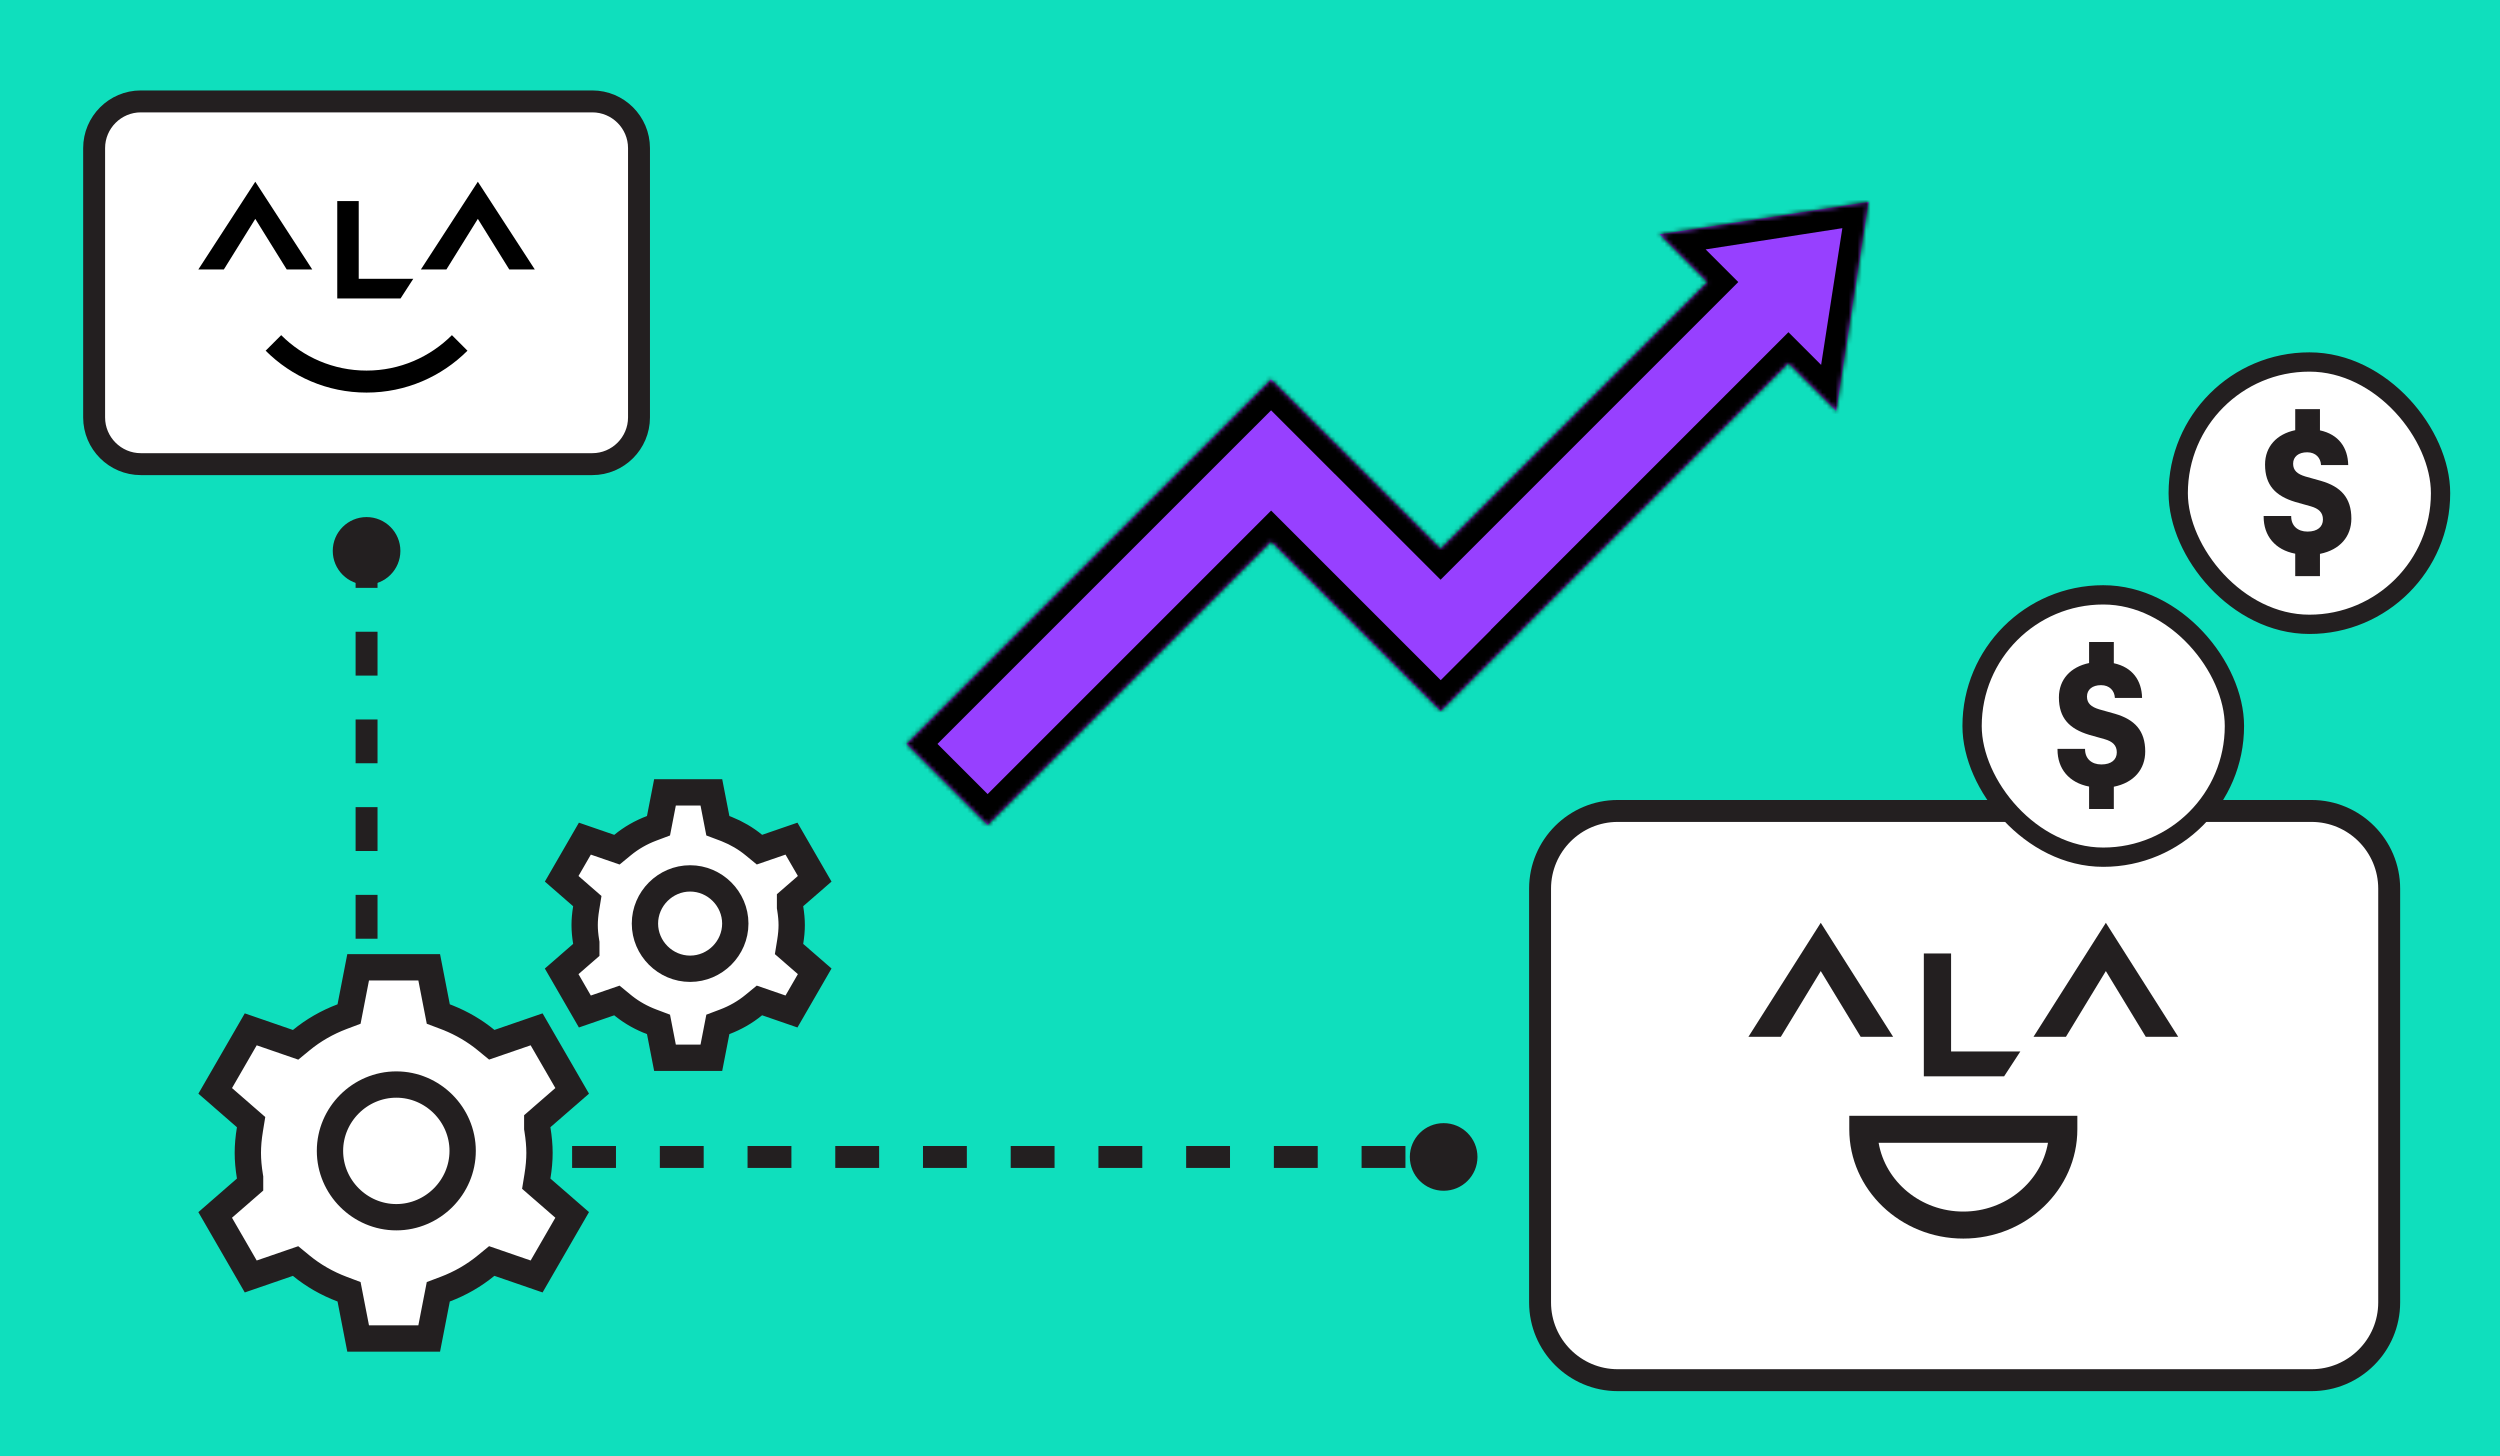
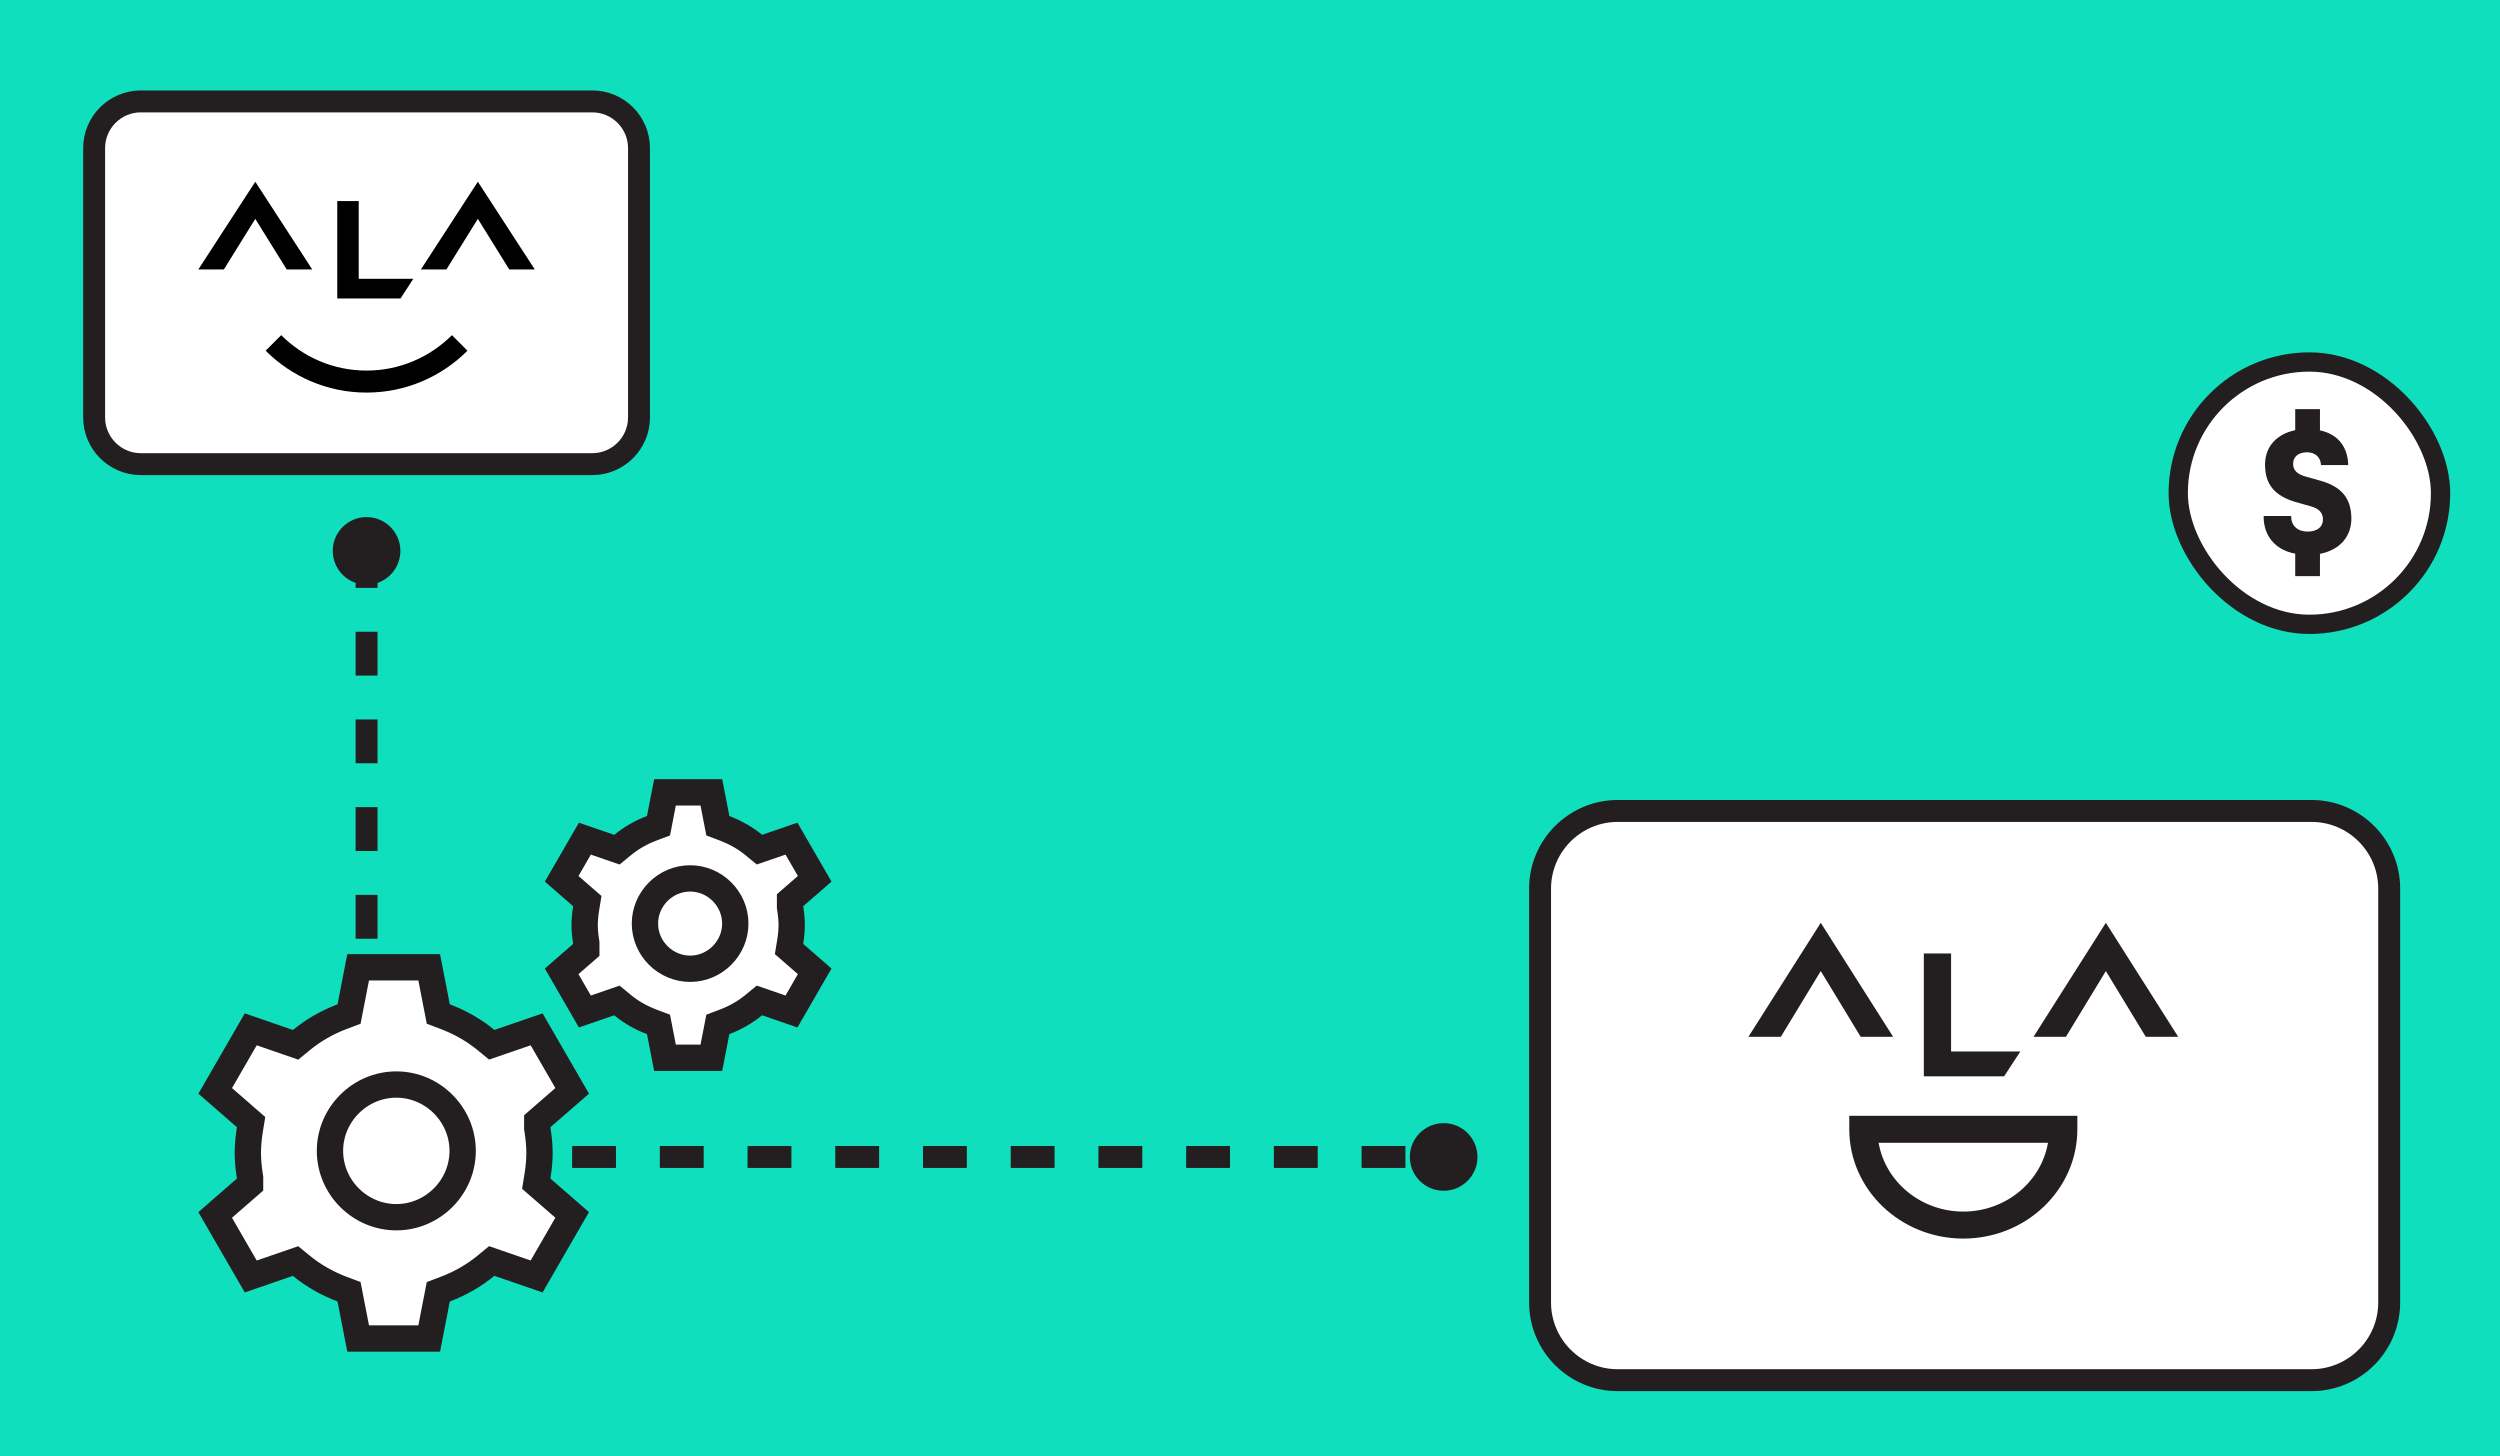
<svg xmlns="http://www.w3.org/2000/svg" width="570" height="332" viewBox="0 0 570 332" fill="none">
  <rect x="0" y="0" width="570" height="332" fill="#333333" stroke="none" />
  <g clip-path="url(#clip0_5425_13258)">
    <rect width="570" height="332" fill="#0FDFBD" />
    <mask id="path-1-inside-1_5425_13258" fill="white">
      <path fill-rule="evenodd" clip-rule="evenodd" d="M389.254 64.306L378.38 53.432L426.044 46.035L418.647 93.699L407.76 82.812L346.958 143.614L346.989 143.645L328.483 162.15L289.816 123.483L225.177 188.122L206.671 169.616L289.807 86.48L304.315 100.989L304.324 100.98L328.452 125.108L389.254 64.306Z" />
    </mask>
-     <path fill-rule="evenodd" clip-rule="evenodd" d="M389.254 64.306L378.38 53.432L426.044 46.035L418.647 93.699L407.76 82.812L346.958 143.614L346.989 143.645L328.483 162.15L289.816 123.483L225.177 188.122L206.671 169.616L289.807 86.48L304.315 100.989L304.324 100.98L328.452 125.108L389.254 64.306Z" fill="#9740FF" />
-     <path d="M378.38 53.432L377.613 48.491L367.879 50.001L374.844 56.967L378.38 53.432ZM389.254 64.306L392.79 67.842L396.326 64.306L392.79 60.771L389.254 64.306ZM426.044 46.035L430.985 46.801L432.033 40.045L425.277 41.094L426.044 46.035ZM418.647 93.699L415.111 97.234L422.077 104.2L423.588 94.466L418.647 93.699ZM407.76 82.812L411.296 79.276L407.76 75.741L404.224 79.276L407.76 82.812ZM346.958 143.614L343.422 140.078L339.887 143.614L343.422 147.149L346.958 143.614ZM346.989 143.645L350.524 147.18L354.06 143.645L350.524 140.109L346.989 143.645ZM328.483 162.15L324.948 165.686L328.483 169.221L332.019 165.686L328.483 162.15ZM289.816 123.483L293.351 119.947L289.816 116.412L286.28 119.947L289.816 123.483ZM225.177 188.122L221.641 191.657L225.177 195.193L228.712 191.657L225.177 188.122ZM206.671 169.616L203.136 166.081L199.6 169.616L203.136 173.152L206.671 169.616ZM289.807 86.48L293.343 82.945L289.807 79.409L286.272 82.945L289.807 86.48ZM304.315 100.989L300.78 104.524L304.315 108.06L307.851 104.524L304.315 100.989ZM304.324 100.98L307.86 97.445L304.324 93.909L300.789 97.445L304.324 100.98ZM328.452 125.108L324.917 128.644L328.452 132.179L331.988 128.644L328.452 125.108ZM378.38 53.432L374.844 56.967L385.719 67.842L389.254 64.306L392.79 60.771L381.915 49.896L378.38 53.432ZM426.044 46.035L425.277 41.094L377.613 48.491L378.38 53.432L379.147 58.373L426.811 50.975L426.044 46.035ZM418.647 93.699L423.588 94.466L430.985 46.801L426.044 46.035L421.103 45.268L413.706 92.932L418.647 93.699ZM407.76 82.812L404.224 86.347L415.111 97.234L418.647 93.699L422.182 90.163L411.296 79.276L407.76 82.812ZM407.76 82.812L404.224 79.276L343.422 140.078L346.958 143.614L350.493 147.149L411.296 86.347L407.76 82.812ZM346.958 143.614L343.422 147.149L343.453 147.18L346.989 143.645L350.524 140.109L350.493 140.078L346.958 143.614ZM346.989 143.645L343.453 140.109L324.948 158.615L328.483 162.15L332.019 165.686L350.524 147.18L346.989 143.645ZM328.483 162.15L332.019 158.615L293.351 119.947L289.816 123.483L286.28 127.018L324.948 165.686L328.483 162.15ZM289.816 123.483L286.28 119.947L221.641 184.586L225.177 188.122L228.712 191.657L293.351 127.018L289.816 123.483ZM225.177 188.122L228.712 184.586L210.207 166.081L206.671 169.616L203.136 173.152L221.641 191.657L225.177 188.122ZM206.671 169.616L210.207 173.152L293.343 90.016L289.807 86.48L286.272 82.945L203.136 166.081L206.671 169.616ZM289.807 86.48L286.272 90.016L300.78 104.524L304.315 100.989L307.851 97.453L293.343 82.945L289.807 86.48ZM304.315 100.989L307.851 104.524L307.86 104.516L304.324 100.98L300.789 97.445L300.78 97.453L304.315 100.989ZM304.324 100.98L300.789 104.516L324.917 128.644L328.452 125.108L331.988 121.573L307.86 97.445L304.324 100.98ZM328.452 125.108L331.988 128.644L392.79 67.842L389.254 64.306L385.719 60.771L324.917 121.573L328.452 125.108Z" fill="black" mask="url(#path-1-inside-1_5425_13258)" />
    <path d="M83.577 124.032V248.365C83.577 256.881 90.481 263.785 98.998 263.785H329.764" stroke="#231F20" stroke-width="5" stroke-dasharray="10 10" />
    <path d="M527.033 313.178H368.837C359.888 313.178 352.635 305.919 352.635 296.967V202.607C352.635 193.655 359.888 186.399 368.837 186.399H527.033C535.982 186.399 543.237 193.655 543.237 202.607V296.967C543.237 305.919 535.982 313.178 527.033 313.178Z" fill="white" />
    <path d="M368.838 314.679H527.033C536.79 314.679 544.736 306.731 544.736 296.966V202.606C544.736 192.844 536.79 184.897 527.033 184.897H368.838C359.079 184.898 351.135 192.844 351.135 202.606V296.966C351.135 306.731 359.08 314.679 368.838 314.679Z" stroke="#231F20" stroke-width="5" />
    <path d="M431.635 236.397L415.134 210.397L398.635 236.397H406.028L415.134 221.401L424.24 236.397H431.635Z" fill="#231F20" />
    <path d="M496.635 236.397L480.134 210.397L463.635 236.397H471.028L480.134 221.401L489.24 236.397H496.635Z" fill="#231F20" />
    <path d="M444.847 239.739V217.397H438.635V245.397H456.942L460.635 239.739H444.847Z" fill="#231F20" />
    <path d="M428.326 260.558C429.863 269.443 437.937 276.237 447.635 276.237C457.332 276.237 465.406 269.443 466.943 260.558H428.326ZM447.635 282.397C433.299 282.397 421.635 271.219 421.635 257.479V254.397H473.635V257.479C473.635 271.219 461.97 282.397 447.635 282.397Z" fill="#231F20" />
    <path d="M135.046 105.72H32.108C26.284 105.72 21.564 100.997 21.564 95.172V33.771C21.564 27.946 26.284 23.224 32.108 23.224H135.046C140.87 23.224 145.591 27.946 145.591 33.771V95.172C145.591 100.997 140.87 105.72 135.046 105.72Z" fill="white" />
    <path d="M32.107 105.824H135.046C140.912 105.824 145.692 101.044 145.692 95.172V33.772C145.692 27.901 140.912 23.121 135.046 23.121H32.107C26.24 23.121 21.461 27.901 21.461 33.772V95.172C21.461 101.044 26.24 105.824 32.107 105.824Z" stroke="#231F20" stroke-width="5" />
    <path d="M71.189 61.434L58.206 41.434L45.223 61.434H51.04L58.206 49.899L65.37 61.434H71.189Z" fill="black" />
    <path d="M121.932 61.434L108.948 41.434L95.965 61.434H101.782L108.948 49.899L116.113 61.434H121.932Z" fill="black" />
    <path d="M81.79 63.564V45.839H76.894V68.053H91.321L94.229 63.564H81.79Z" fill="black" />
    <path d="M106.581 79.96L103.037 76.415C98.05 81.403 91.166 84.493 83.575 84.493C75.983 84.493 69.097 81.403 64.111 76.415L60.568 79.96C66.462 85.856 74.6 89.51 83.575 89.51C92.549 89.51 100.687 85.856 106.581 79.96Z" fill="black" />
-     <rect x="449.635" y="135.627" width="59.813" height="59.813" rx="29.907" fill="white" stroke="#231F20" stroke-width="4.398" />
-     <path d="M476.311 184.455H481.951V179.375C486.551 178.455 489.111 175.375 489.111 171.335C489.111 166.615 486.751 164.055 482.191 162.735C481.111 162.415 479.591 162.015 478.631 161.735C476.791 161.175 475.831 160.375 475.831 158.815C475.831 157.215 477.071 156.215 479.031 156.215C480.991 156.215 482.111 157.495 482.191 159.095V159.135H488.391V159.095C488.311 155.175 486.231 152.135 481.951 151.215V146.375H476.311V151.175C472.111 152.055 469.431 154.895 469.431 159.015C469.431 163.735 471.831 166.175 476.311 167.535C477.391 167.855 478.911 168.255 479.871 168.535C481.671 169.055 482.631 169.935 482.631 171.535C482.631 173.175 481.431 174.295 479.111 174.295C476.871 174.295 475.391 172.975 475.391 170.815V170.735H469.111V170.895C469.111 175.255 471.711 178.455 476.311 179.335V184.455Z" fill="#231F20" />
    <rect x="496.635" y="82.534" width="59.813" height="59.813" rx="29.907" fill="white" stroke="#231F20" stroke-width="4.398" />
    <path d="M523.311 131.362H528.951V126.282C533.551 125.362 536.111 122.282 536.111 118.242C536.111 113.522 533.751 110.962 529.191 109.642C528.111 109.322 526.591 108.922 525.631 108.642C523.791 108.082 522.831 107.282 522.831 105.722C522.831 104.122 524.071 103.122 526.031 103.122C527.991 103.122 529.111 104.402 529.191 106.002V106.042H535.391V106.002C535.311 102.082 533.231 99.042 528.951 98.122V93.282H523.311V98.082C519.111 98.962 516.431 101.802 516.431 105.922C516.431 110.642 518.831 113.082 523.311 114.442C524.391 114.762 525.911 115.162 526.871 115.442C528.671 115.962 529.631 116.842 529.631 118.442C529.631 120.082 528.431 121.202 526.111 121.202C523.871 121.202 522.391 119.882 522.391 117.722V117.642H516.111V117.802C516.111 122.162 518.711 125.362 523.311 126.242V131.362Z" fill="#231F20" />
    <path d="M122.494 257.251L122.531 257.486C122.845 259.447 123.007 261.204 123.007 262.861C123.007 264.52 122.851 266.281 122.533 268.229L122.265 269.879L123.525 270.976L130.456 277L122.347 291.036L113.701 288.055L112.115 287.508L110.819 288.571C108.074 290.826 104.931 292.638 101.495 293.934L99.929 294.524L99.609 296.168L97.859 305.175H81.654L79.904 296.168L79.585 294.524L78.019 293.934C74.575 292.635 71.426 290.832 68.686 288.581L67.39 287.517L65.805 288.062L57.168 291.037L49.058 277.007L55.988 270.975L57.02 270.078V268.46L56.98 268.221C56.664 266.274 56.506 264.516 56.506 262.861C56.506 261.203 56.663 259.442 56.98 257.494L57.249 255.846L55.99 254.749L49.065 248.718L57.169 234.688L65.812 237.669L67.398 238.216L68.694 237.151C71.441 234.895 74.579 233.087 78.018 231.79L79.585 231.199L79.904 229.555L81.654 220.549H97.859L99.609 229.555L99.929 231.199L101.495 231.79L102.138 232.039C105.331 233.316 108.258 235.032 110.827 237.143L112.123 238.206L113.709 237.66L122.347 234.687L130.456 248.716L123.525 254.738L122.494 255.636V257.251Z" fill="white" stroke="#231F20" stroke-width="6" />
    <path d="M90.361 277.526C82.065 277.526 75.236 270.698 75.235 262.401C75.235 254.105 82.065 247.275 90.361 247.275C98.657 247.276 105.486 254.105 105.486 262.401C105.486 270.697 98.657 277.526 90.361 277.526Z" fill="white" stroke="#231F20" stroke-width="6" />
    <path d="M180.13 206.86L180.168 207.097C180.394 208.504 180.507 209.751 180.507 210.915C180.507 212.082 180.396 213.33 180.169 214.726L179.9 216.375L181.162 217.472L185.751 221.461L180.458 230.622L174.736 228.647L173.15 228.101L171.854 229.165C169.909 230.763 167.679 232.049 165.237 232.97L163.67 233.561L163.351 235.204L162.192 241.168H151.616L150.457 235.204L150.138 233.561L148.571 232.97C146.275 232.104 144.169 230.924 142.315 229.467L141.948 229.172L140.652 228.107L139.066 228.653L133.351 230.623L128.058 221.466L132.647 217.471L133.678 216.574V214.959L133.639 214.72C133.412 213.325 133.302 212.078 133.302 210.915C133.302 209.748 133.411 208.499 133.639 207.104L133.907 205.456L132.648 204.359L128.062 200.364L133.352 191.209L140.658 193.729L141.954 192.664C143.9 191.065 146.128 189.781 148.571 188.859L150.138 188.269L150.457 186.625L151.616 180.661H162.192L163.351 186.625L163.67 188.269L165.236 188.859L165.693 189.037C167.964 189.945 170.041 191.163 171.86 192.657L173.156 193.722L174.741 193.176L180.458 191.208L185.751 200.363L181.162 204.351L180.13 205.248V206.86Z" fill="white" stroke="#231F20" stroke-width="6" />
    <path d="M157.347 220.878C151.7 220.878 147.046 216.223 147.046 210.576C147.046 204.929 151.7 200.276 157.347 200.275C162.994 200.275 167.648 204.929 167.648 210.576C167.648 216.224 162.994 220.878 157.347 220.878Z" fill="white" stroke="#231F20" stroke-width="6" />
    <circle cx="329.152" cy="263.785" r="7.71" transform="rotate(-90 329.152 263.785)" fill="#231F20" />
    <circle cx="83.578" cy="125.603" r="7.71" transform="rotate(-90 83.578 125.603)" fill="#231F20" />
  </g>
  <defs>
    <clipPath id="clip0_5425_13258">
      <rect width="570" height="332" fill="white" />
    </clipPath>
  </defs>
</svg>